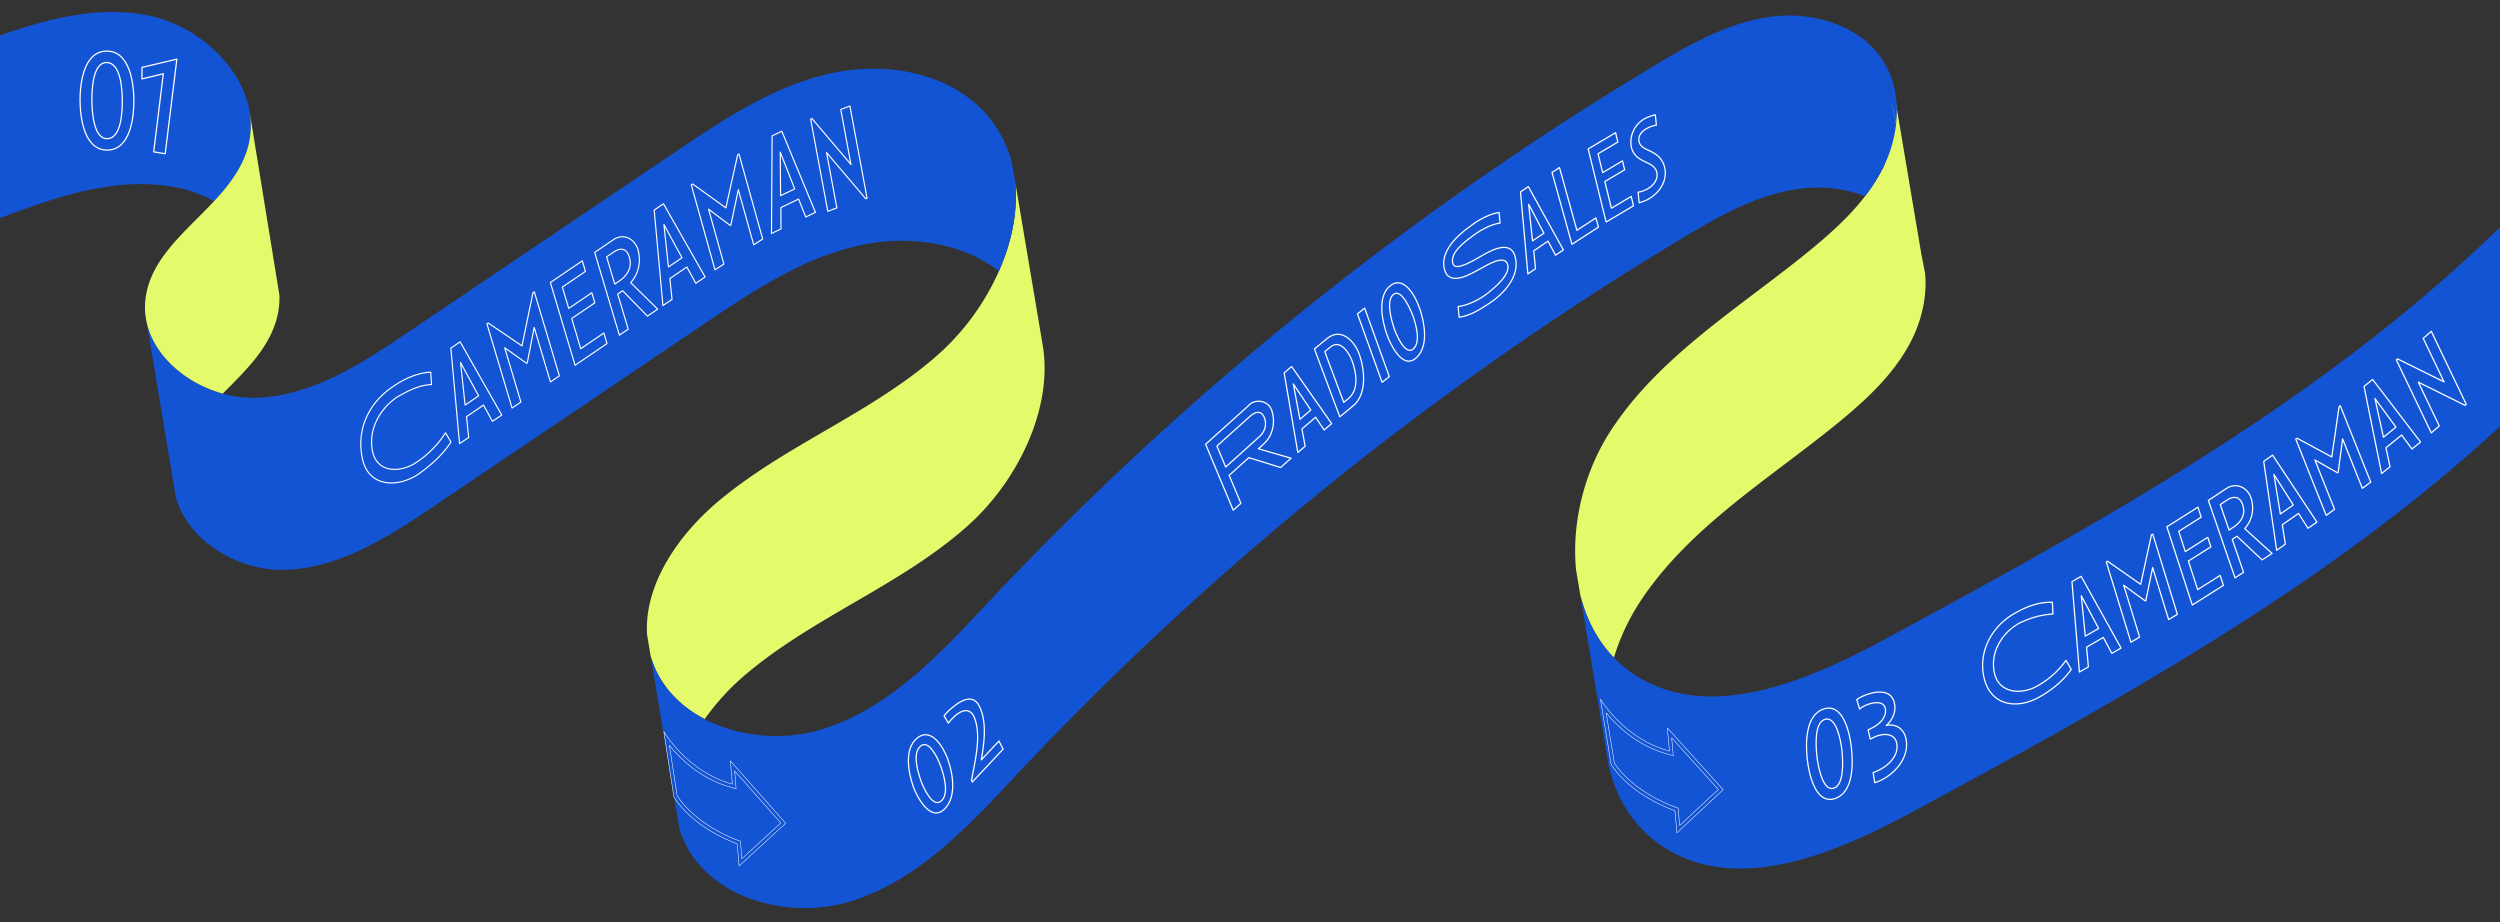
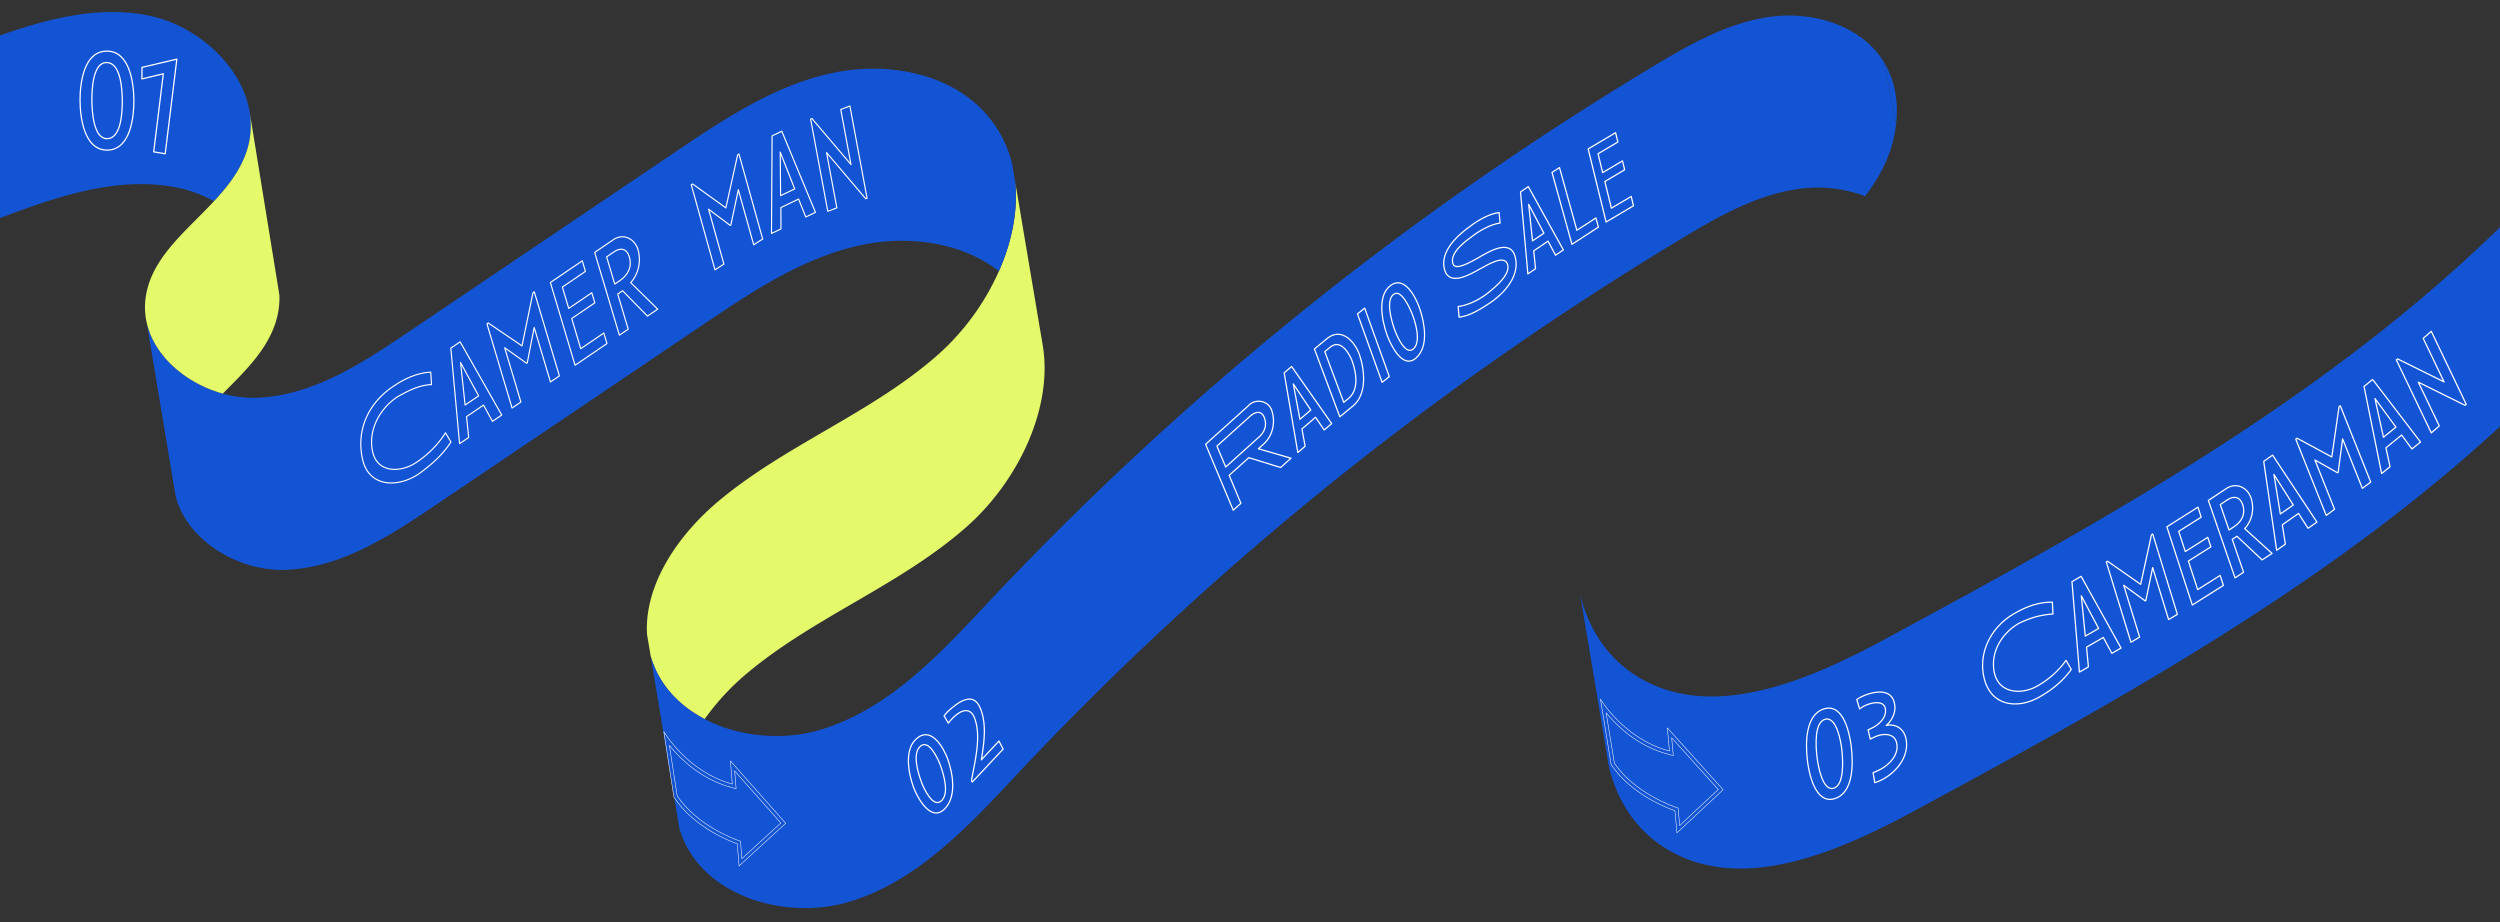
<svg xmlns="http://www.w3.org/2000/svg" width="2396" height="884" viewBox="0 0 2396 884" preserveAspectRatio="none">
  <rect x="0" y="0" width="2396" height="884" fill="#333333" stroke="none" />
  <defs>
    <clipPath id="clip-path">
      <rect id="長方形_1661" data-name="長方形 1661" width="2396" height="884" fill="none" />
    </clipPath>
  </defs>
  <g id="ribon_11_pc" clip-path="url(#clip-path)">
    <g id="グループ_4489" data-name="グループ 4489">
      <path id="パス_2735" data-name="パス 2735" d="M239.21,106.9l.08.49a78.649,78.649,0,0,1-2.07,34.99c-5.7,19.29-18.01,35.34-32.1,50.46a125.441,125.441,0,0,0-36.06-13.21c-58.79-11.46-118.44,10.14-174.45,31.4L-32.87,46.12C23.15,24.86,82.8,3.27,141.59,14.73c46.6,9.08,90.04,47.88,97.62,92.17Z" fill="#1354d4" />
      <path id="パス_2736" data-name="パス 2736" d="M998.96,328.66l.65,3.89c9.2,59.72-24.32,128.69-72.13,171.36-63.45,56.6-146.57,86.85-211.67,141.52a231.578,231.578,0,0,0-40.47,43.76c-24.32-12.69-43.54-32.68-51.45-59.39-.1-.39-.22-.74-.32-1.13l-3.46-20.75c-2.7-47.96,30.05-95.31,68.23-127.39,65.09-54.67,148.22-84.92,211.67-141.52a234.479,234.479,0,0,0,57.33-79.11c12.23-27.7,18.4-57.2,15.7-85.05l25.93,153.81Z" fill="#e4fa6b" />
-       <path id="パス_2737" data-name="パス 2737" d="M1845.06,262.22v.07c1.89,21.24-3.02,43.48-12.55,62.77-15.49,31.32-41.58,56.04-68.58,78.27-67.16,55.25-145.02,101.27-192.58,174.11a210.566,210.566,0,0,0-24.61,52.88c-16.12-16.6-26.65-37.46-32.24-60.25l-4.04-24.24c-4.33-45.31,8.32-94.91,33.42-133.29,47.56-72.84,125.41-118.85,192.58-174.11,18.45-15.21,36.51-31.54,50.99-50.39a167.9,167.9,0,0,0,17.59-27.88c6.29-12.71,10.81-68.17,8.07-84.66l28.17,167.3v.03l3.78,19.4Z" fill="#e4fa6b" />
      <path id="パス_2738" data-name="パス 2738" d="M2421.48,192.27l27.47,164.91c-174.53,179.67-394.18,300.94-614.46,420.1-75.15,40.69-169.65,81-240.98,33.91-27.35-18.05-44-45.38-51.55-76.29L1514.5,570.06c5.59,22.8,16.12,43.65,32.24,60.25a116.681,116.681,0,0,0,19.3,15.97c71.33,47.1,165.83,6.78,240.98-33.91,220.27-119.16,439.92-240.43,614.46-420.1Z" fill="#1354d4" />
      <line id="線_149" data-name="線 149" x1="0.29" y1="1.72" transform="translate(999.6 332.55)" fill="#fff" />
      <path id="パス_2739" data-name="パス 2739" d="M1805.63,59.68c-21.28-34.96-66.92-48.88-107.52-43.75-40.56,5.16-77.35,25.83-112.42,46.89-237.73,142.78-453.98,317-643.34,519.58-44.86,47.95-92.74,97.85-155.57,116.86-36.18,10.91-78.51,7.11-111.44-10.08-24.32-12.69-43.54-32.68-51.45-59.39-.1-.39-.22-.74-.32-1.13l27.47,164.91c.1.39.23.74.32,1.13,18.66,62.96,100.02,88.45,162.89,69.47,62.83-19.01,110.72-68.91,155.57-116.86,189.36-202.58,405.61-376.8,643.34-519.58,35.07-21.06,71.86-41.73,112.42-46.89a128.963,128.963,0,0,1,61.87,7.18,167.9,167.9,0,0,0,17.59-27.88,124.8,124.8,0,0,0,12.17-40.91v-.03l-11.58-59.53Z" fill="#1354d4" />
      <path id="パス_2740" data-name="パス 2740" d="M973.03,174.85c2.71,27.85-3.46,57.35-15.7,85.05-36.24-28.3-88.58-34.87-134.42-24.52-54.5,12.27-102.23,44.15-148.52,75.38Q545.99,397.385,417.6,483.97c-44.4,29.97-92.07,60.99-145.6,62.18-45.52,1.01-94.21-29.79-103.87-71.71L140.66,309.53c7.46,32.38,38.23,58.14,72.83,67.69a106.765,106.765,0,0,0,31.04,4.02c53.53-1.19,101.2-32.21,145.6-62.18q128.4-86.58,256.79-173.21c46.29-31.24,94.02-63.12,148.52-75.38,54.46-12.29,118.08-.72,153.05,42.81a112.061,112.061,0,0,1,21.46,43.34l.04.23,3.03,18Z" fill="#1354d4" />
      <line id="線_150" data-name="線 150" x1="1.25" y1="7.49" transform="translate(139.42 302.05)" fill="#fff" />
      <path id="パス_2741" data-name="パス 2741" d="M239.29,107.39,264.4,261.98,267.8,283v.07a77.417,77.417,0,0,1-3.11,24.21c-8.17,27.7-30.08,48.77-51.19,69.95-34.61-9.56-65.37-35.31-72.83-67.69a66.89,66.89,0,0,1-1.22-23.19c4.69-38.58,38.44-64.26,65.67-93.51,14.09-15.13,26.4-31.18,32.1-50.46a78.649,78.649,0,0,0,2.07-34.99Z" fill="#e4fa6b" />
      <line id="線_151" data-name="線 151" x2="0.08" y2="0.49" transform="translate(239.21 106.9)" fill="#fff" />
      <path id="パス_2742" data-name="パス 2742" d="M1817.2,119.21l-11.58-59.53C1816.4,77.41,1819.64,98.46,1817.2,119.21Z" fill="#1354d4" />
    </g>
    <g id="グループ_4490" data-name="グループ 4490" transform="translate(6.41 7.62) rotate(1)">
      <path id="パス_2743" data-name="パス 2743" d="M1764.723,763.411c-18.657,5.894-25.116-24.843-26.665-36.732-1.968-15.068-3.107-43.364,15.342-49.213,18.749-5.949,25.089,24.57,26.629,36.486,1.958,15.086,3.161,43.628-15.314,49.459Zm-10.012-76.024c-10.932,2.779-8.773,26.756-7.4,36.614,1.212,8.7,5.9,32.277,16.2,29.453,10.5-2.879,8.728-26.483,7.489-36.641-1.02-8.427-5.648-32.131-16.3-29.426Z" transform="translate(0 -36.253)" fill="none" stroke="#fff" stroke-linejoin="round" stroke-miterlimit="10" stroke-width="1.2" />
      <path id="パス_2744" data-name="パス 2744" d="M1812.392,743.961a35.432,35.432,0,0,1-4.71,1.831c-.711-3.817-1.066-5.721-1.776-9.538,1.649-.692,3.3-1.394,4.828-2.159,9.739-4.774,19.769-14.667,17.355-26.283-2.241-10.777-14.722-9.411-22.21-5.311l-3.243,1.622c-.884-3.526-1.321-5.284-2.2-8.81,1.366-.683,2.05-1.029,3.425-1.713,6.851-3.425,14.74-10.768,12.6-19.341-1.94-7.762-13.173-5.266-19.842-1.931a24.064,24.064,0,0,0-4.692,3.134c-1.139-3.6-1.713-5.4-2.861-9a36.235,36.235,0,0,1,5.111-3.079c9.894-4.81,27.832-9.2,31.056,6.231,2.059,8.226-2.259,16.508-7.47,21.208,7.434-1.895,16.353,1.339,19.013,12,4.227,17.428-9.393,34.09-24.388,41.141Z" transform="translate(-4.632 -34.668)" fill="none" stroke="#fff" stroke-linejoin="round" stroke-miterlimit="10" stroke-width="1.2" />
      <path id="パス_2745" data-name="パス 2745" d="M1975.77,652.259c-20.671,12.271-45.915,9.629-53.094-16.362-7.069-25.6,6.386-51.336,29.116-64.044,10.513-6.259,22.411-10.732,34.783-10.613.3,4.5.455,6.751.765,11.251-12.39,1.193-20.443,3.717-31.712,9.1-17.191,9.839-28.232,29.316-23.277,48.839,4.91,19.368,26.675,20.079,41.132,11.342a84.07,84.07,0,0,0,27.157-25.053c2.059,3.425,3.088,5.138,5.147,8.573-7.68,11.233-18.357,20.124-30.009,26.966Z" transform="translate(-16.354 -25.978)" fill="none" stroke="#fff" stroke-linejoin="round" stroke-miterlimit="10" stroke-width="1.2" />
      <path id="パス_2746" data-name="パス 2746" d="M2052.658,606.732l-8.454-15.086c-6.368,3.826-9.547,5.739-15.915,9.566.847,7.561,1.276,11.333,2.123,18.894l-8.527,5.129-8.664-86.555c3.48-2.1,5.22-3.134,8.7-5.229l39.438,68.053C2057.878,603.6,2056.138,604.646,2052.658,606.732Zm-30.236-54.615q2.241,19.282,4.482,38.572l12.663-7.607-17.145-30.965Z" transform="translate(-24.579 -23.506)" fill="none" stroke="#fff" stroke-linejoin="round" stroke-miterlimit="10" stroke-width="1.2" />
      <path id="パス_2747" data-name="パス 2747" d="M2109.665,569.372q-8.09-24.789-16.17-49.577-2.979,15.852-5.967,31.694l-.61.383c-8.345-5.858-12.517-8.782-20.862-14.64l16.1,49.359c-3.289,2.05-4.929,3.079-8.208,5.138L2049,515.24c.492-.31.738-.456,1.221-.765l32.077,21.609q4.756-23.8,9.5-47.619c.492-.31.738-.456,1.221-.765q12.476,38.249,24.944,76.489c-3.316,2.077-4.983,3.116-8.3,5.193Z" transform="translate(-27.763 -19.435)" fill="none" stroke="#fff" stroke-linejoin="round" stroke-miterlimit="10" stroke-width="1.2" />
      <path id="パス_2748" data-name="パス 2748" d="M2137.741,552.413q-12.845-37.265-25.681-74.539,14.731-9.661,29.453-19.314c1.312,3.808,1.968,5.7,3.28,9.511-8.527,5.585-12.791,8.381-21.309,13.975,2.651,7.7,3.981,11.543,6.632,19.241,8.527-5.585,12.791-8.381,21.309-13.975,1.248,3.626,1.877,5.439,3.125,9.065-8.527,5.594-12.791,8.381-21.308,13.975q4.687,13.6,9.374,27.2c8.527-5.585,12.791-8.381,21.309-13.975,1.312,3.808,1.968,5.7,3.28,9.511q-14.731,9.661-29.453,19.314Z" transform="translate(-33.374 -16.842)" fill="none" stroke="#fff" stroke-linejoin="round" stroke-miterlimit="10" stroke-width="1.2" />
      <path id="パス_2749" data-name="パス 2749" d="M2207.75,505.975q-12.258-11.137-24.524-22.265c-1.786,1.23-2.678,1.84-4.464,3.07q5.7,15.647,11.387,31.293c-3.225,2.214-4.837,3.325-8.072,5.548q-13.419-36.882-26.848-73.756c6.423-4.409,9.63-6.623,16.052-11.032,9.7-7.47,21.436-2.46,25.044,8.646,3.143,9.684,1.3,21.09-5.839,28.77q13.31,11.643,26.62,23.295c-3.744,2.569-5.612,3.863-9.356,6.432ZM2173.56,448.9c-2.751,1.886-4.118,2.833-6.869,4.719q4.427,12.148,8.846,24.288c1.749-1.2,2.624-1.8,4.382-3.006,7.3-5.011,11.606-12.353,8.181-21.764-2.669-7.334-8.518-8.372-14.531-4.245Z" transform="translate(-37.216 -14.77)" fill="none" stroke="#fff" stroke-linejoin="round" stroke-miterlimit="10" stroke-width="1.2" />
      <path id="パス_2750" data-name="パス 2750" d="M2256.32,471.97c-3.753-5.639-5.621-8.454-9.374-14.093-6.149,4.455-9.22,6.687-15.36,11.151,1.3,7.407,1.958,11.114,3.261,18.521-3.3,2.387-4.938,3.58-8.236,5.976q-6.956-42.485-13.9-84.97c3.362-2.441,5.038-3.662,8.4-6.095q21.81,31.7,43.611,63.416C2261.358,468.317,2259.682,469.538,2256.32,471.97Zm-33.6-51.035q3.416,18.9,6.823,37.807c4.892-3.544,7.334-5.32,12.226-8.864q-9.525-14.471-19.049-28.934Z" transform="translate(-42.331 -11.849)" fill="none" stroke="#fff" stroke-linejoin="round" stroke-miterlimit="10" stroke-width="1.2" />
      <path id="パス_2751" data-name="パス 2751" d="M2310.648,428.064q-9.866-23.531-19.742-47.072-1.845,16.057-3.7,32.113c-.237.182-.355.273-.583.456-8.773-4.765-13.164-7.142-21.937-11.907l19.66,46.863c-3.143,2.442-4.71,3.662-7.853,6.1q-15.237-36.308-30.464-72.626c.465-.364.7-.547,1.166-.911q16.836,8.7,33.662,17.419,3.047-24.16,6.095-48.311c.465-.364.7-.547,1.166-.911q15.237,36.308,30.464,72.617C2315.413,424.366,2313.819,425.6,2310.648,428.064Z" transform="translate(-45.296 -7.117)" fill="none" stroke="#fff" stroke-linejoin="round" stroke-miterlimit="10" stroke-width="1.2" />
      <path id="パス_2752" data-name="パス 2752" d="M2363.824,386.979c-4.045-5.266-6.067-7.9-10.122-13.164-5.931,4.974-8.891,7.461-14.813,12.444,1.685,7.243,2.532,10.868,4.227,18.111l-7.944,6.669q-9.156-41.6-18.3-83.194c3.243-2.724,4.865-4.081,8.108-6.805q23.477,29.571,46.954,59.134c-3.243,2.724-4.865,4.081-8.108,6.805Zm-36.286-47.728,8.782,36.96c4.719-3.963,7.069-5.94,11.788-9.9q-10.29-13.529-20.571-27.057Z" transform="translate(-51.599 -4.604)" fill="none" stroke="#fff" stroke-linejoin="round" stroke-miterlimit="10" stroke-width="1.2" />
      <path id="パス_2753" data-name="パス 2753" d="M2418.067,338.646c-.446.41-.674.61-1.121,1.02q-22.575-10.714-45.159-21.418,10.413,20.8,20.817,41.588c-3.006,2.724-4.509,4.09-7.525,6.823q-17.355-34.669-34.71-69.346c.446-.41.674-.61,1.121-1.02q22.493,10.645,44.977,21.29-10.358-20.689-20.717-41.387c3.043-2.76,4.564-4.136,7.607-6.9q17.355,34.669,34.71,69.346Z" transform="translate(-54.58)" fill="none" stroke="#fff" stroke-linejoin="round" stroke-miterlimit="10" stroke-width="1.2" />
    </g>
    <g id="グループ_4491" data-name="グループ 4491" transform="translate(0 -2)">
      <path id="パス_2754" data-name="パス 2754" d="M904.59,777.94c-13.17,11.94-25.8-12.48-29.04-21.36-4.94-13.52-9.6-37.39,4.01-47.62,13.79-10.36,25.24,10.5,28.97,21.16C913.42,744.11,917.11,766.58,904.59,777.94Zm-22.14-61.01c-8.18,6.53-3.14,24.06.39,33.93,2.37,6.61,11.05,25.33,18.93,19.05,8.12-6.46,3.21-24.09-.32-33.99-2.36-6.64-11.02-25.38-19.01-19Z" fill="none" stroke="#fff" stroke-linejoin="round" stroke-miterlimit="10" stroke-width="1.2" />
      <path id="パス_2755" data-name="パス 2755" d="M931.83,751.5c-.29-.56-.44-.84-.73-1.4,3.08-18.16,10.14-43.65,2.25-61.51-4.63-8.95-12.88-6.27-21.39,2.81a40.545,40.545,0,0,0-3.04,3.65c-1.64-2.77-2.46-4.15-4.1-6.92a49.162,49.162,0,0,1,3.44-4.08c7.98-7.19,23.5-20.75,30.93-4.01,6.79,15.3,3.91,34.11,1.33,50.2,6.75-7.21,10.13-10.81,16.88-18.02,1.6,3.09,2.4,4.63,3.99,7.72q-14.79,15.78-29.57,31.56Z" fill="none" stroke="#fff" stroke-linejoin="round" stroke-miterlimit="10" stroke-width="1.2" />
      <path id="パス_2756" data-name="パス 2756" d="M1227.37,450.06q-15.27-4.71-30.53-9.43c-7.52,6.77-11.28,10.15-18.8,16.92l11.23,26.81c-2.93,2.64-4.4,3.96-7.34,6.6l-26.47-63.18q20.34-18.3,40.67-36.6c6.33-7.68,19.39-5.51,22.66,3.99,3.71,10.78,1.47,24.01-7.43,32.12-2.14,1.92-3.21,2.88-5.34,4.81l31.25,9.05C1233.31,444.71,1231.33,446.5,1227.37,450.06Zm-29.32-49.13q-15.885,14.295-31.76,28.59c3.36,8.02,5.04,12.03,8.41,20.06q16.2-14.58,32.41-29.17c4.06-3.65,7.88-10.45,4.5-18.51-2.67-6.37-8.14-5.84-13.55-.97Z" fill="none" stroke="#fff" stroke-linejoin="round" stroke-miterlimit="10" stroke-width="1.2" />
      <path id="パス_2757" data-name="パス 2757" d="M1269.09,414.09c-3.3-4.87-4.95-7.31-8.25-12.18l-13.07,11.17c1.22,6.65,1.83,9.97,3.06,16.62-2.8,2.39-4.2,3.59-7,5.98q-6.54-38.145-13.09-76.3c2.86-2.44,4.29-3.66,7.15-6.11q19.185,27.345,38.37,54.7c-2.86,2.44-4.29,3.66-7.15,6.11Zm-29.59-44.13q3.18,16.95,6.37,33.9c4.16-3.55,6.24-5.33,10.4-8.88Z" fill="none" stroke="#fff" stroke-linejoin="round" stroke-miterlimit="10" stroke-width="1.2" />
      <path id="パス_2758" data-name="パス 2758" d="M1296.24,391.45c-4.87,4-7.3,6-12.17,10l-24.32-65.03c4.87-4,7.3-6,12.17-10,13.76-11.23,26.76,2.98,31.12,15.93,4.86,14.43,7.37,38-6.79,49.1Zm-21.26-56.82-5.32,4.37q9.09,24.315,18.19,48.63l5.32-4.37c9.46-8.97,6.55-24.38,2.83-34.99-2.62-7.46-11.24-21.77-21.01-13.64Z" fill="none" stroke="#fff" stroke-linejoin="round" stroke-miterlimit="10" stroke-width="1.2" />
      <path id="パス_2759" data-name="パス 2759" d="M1324.61,368.43,1301,302.83l6.9-5.5q11.8,32.8,23.61,65.6Z" fill="none" stroke="#fff" stroke-linejoin="round" stroke-miterlimit="10" stroke-width="1.2" />
      <path id="パス_2760" data-name="パス 2760" d="M1357.05,345.18c-13.21,11.58-24.94-14.16-27.88-22.61-4.56-13.12-9.66-37.39,3.74-47.06,13.66-9.86,24.48,12.42,27.88,22.61C1365.33,311.71,1369.53,334.24,1357.05,345.18Zm-21.22-61.24c-7.62,5.27-2.82,23.61.43,33.14,2.14,6.28,10.39,25.32,17.86,19.66,7.82-5.92,3.24-23.72-.43-33.14-2.34-6-10.52-24.74-17.86-19.66Z" fill="none" stroke="#fff" stroke-linejoin="round" stroke-miterlimit="10" stroke-width="1.2" />
      <path id="パス_2761" data-name="パス 2761" d="M1428.09,292.27c-9.16,5.93-18.56,12.21-29.68,13.76-.37-4.1-.55-6.15-.92-10.25,9.55-1.12,20.45-6.65,27.8-12.42,8.61-6.76,23.47-19.28,19.24-28.84-3.56-8.04-18.3.96-25.56,4.93-9.13,4.99-29.84,17.81-34.53.93-4.74-17.06,12.11-32.78,24.93-41.74,7.4-5.73,17.87-11.67,27.36-12.96.39,4.04.58,6.06.96,10.09-8.84,1.18-18.74,6.8-25.6,11.82-7.83,5.73-22.04,16.04-19.85,26.34,1.28,6.04,8.59,4.27,24.02-4.57,8.93-5.11,30.58-19.29,35.73-1.79,5.36,18.19-9.9,35.26-23.92,44.69Z" fill="none" stroke="#fff" stroke-linejoin="round" stroke-miterlimit="10" stroke-width="1.2" />
      <path id="パス_2762" data-name="パス 2762" d="M1490.82,246.58c-2.88-5.38-4.32-8.08-7.19-13.46-5.49,3.71-8.23,5.56-13.71,9.27.7,6.86,1.04,10.29,1.74,17.15-2.94,1.99-4.41,2.98-7.35,4.97q-3.525-39.3-7.06-78.59c3-2.03,4.5-3.04,7.5-5.07l33.57,60.66c-3,2.03-4.5,3.04-7.5,5.07Zm-25.74-48.73q1.845,17.5,3.68,35l10.91-7.38q-7.29-13.815-14.59-27.63Z" fill="none" stroke="#fff" stroke-linejoin="round" stroke-miterlimit="10" stroke-width="1.2" />
      <path id="パス_2763" data-name="パス 2763" d="M1506.55,236.14l-19.09-68.87c2.87-1.86,4.3-2.8,7.17-4.66q8.325,30.045,16.66,60.08c7.29-4.74,10.93-7.11,18.22-11.84.97,3.52,1.46,5.27,2.44,8.79q-12.69,8.25-25.39,16.5Z" fill="none" stroke="#fff" stroke-linejoin="round" stroke-miterlimit="10" stroke-width="1.2" />
      <path id="パス_2764" data-name="パス 2764" d="M1539.28,214.78q-8.58-35.025-17.17-70.06,13.125-7.77,26.26-15.55c.88,3.58,1.32,5.36,2.19,8.94l-19,11.25c1.77,7.23,2.66,10.85,4.43,18.08l19-11.25c.84,3.41,1.25,5.11,2.09,8.52l-19,11.25,6.27,25.57,19-11.25c.88,3.58,1.31,5.36,2.19,8.94q-13.125,7.77-26.26,15.55Z" fill="none" stroke="#fff" stroke-linejoin="round" stroke-miterlimit="10" stroke-width="1.2" />
-       <path id="パス_2765" data-name="パス 2765" d="M1576.53,194.43a57.361,57.361,0,0,1-5.56,1.88c-.4-4.03-.6-6.04-1-10.07a35.455,35.455,0,0,0,5.52-1.53c8.47-3.39,13.47-9.78,12.52-16.53-.74-5.23-3.9-7.77-11.28-11.13-5.77-2.63-12.39-6.62-13.56-15.97a25.8,25.8,0,0,1,17.18-27.15,32.27,32.27,0,0,1,6.15-1.89c.39,3.94.58,5.91.97,9.86a27.966,27.966,0,0,0-6,1.72c-7.19,2.88-11.49,7.72-10.7,13.27.77,5.45,4.89,7.13,10.68,9.88,6.69,3.18,12.67,7.65,14.27,17.41,2.17,13.23-7.56,25.31-19.19,30.26Z" fill="none" stroke="#fff" stroke-linejoin="round" stroke-miterlimit="10" stroke-width="1.2" />
    </g>
    <g id="グループ_4492" data-name="グループ 4492">
      <path id="パス_2766" data-name="パス 2766" d="M401.52,454.08c-20.43,13.84-48.21,12.92-54.13-14.22-6.02-27.58,5.28-53.45,29.9-69.82,10.54-7.15,22.64-12.71,35.53-13.36.3,4.76.45,7.14.74,11.91-12.02.47-22.17,5.89-32.39,11.57-17.53,11.49-28.81,32.7-23.91,53.3s27.82,19.36,41.93,9.6a95.7,95.7,0,0,0,27.79-28.25c2.09,3.52,3.14,5.28,5.23,8.8-8.19,12.59-18.7,21.68-30.71,30.46Z" fill="none" stroke="#fff" stroke-linejoin="round" stroke-miterlimit="10" stroke-width="1.1" />
      <path id="パス_2767" data-name="パス 2767" d="M471.95,403.81c-3.42-6.23-5.13-9.34-8.54-15.57-6.51,4.42-9.77,6.63-16.29,11.06.82,7.99,1.24,11.98,2.06,19.97l-8.73,5.93q-4.185-45.78-8.37-91.55c3.56-2.42,5.35-3.63,8.91-6.05l39.87,70.17c-3.56,2.42-5.34,3.63-8.91,6.05Zm-30.56-56.39q2.19,20.385,4.37,40.77c5.18-3.52,7.77-5.28,12.96-8.79q-8.67-15.99-17.33-31.97Z" fill="none" stroke="#fff" stroke-linejoin="round" stroke-miterlimit="10" stroke-width="1.1" />
      <path id="パス_2768" data-name="パス 2768" d="M527.55,366.07q-7.8-26.13-15.59-52.25-3.315,16.965-6.64,33.94l-.63.43-21-14.9q7.755,26.01,15.52,52.01c-3.38,2.3-5.07,3.45-8.46,5.74q-12.03-40.3-24.05-80.61c.5-.34.76-.51,1.26-.86q16.155,10.98,32.3,21.95,5.265-25.515,10.53-51.02c.5-.34.76-.51,1.26-.85q12.03,40.3,24.05,80.61l-8.55,5.8Z" fill="none" stroke="#fff" stroke-linejoin="round" stroke-miterlimit="10" stroke-width="1.1" />
      <path id="パス_2769" data-name="パス 2769" d="M551.14,350.06l-23.67-79.32q15.3-10.38,30.59-20.77c1.21,4.05,1.81,6.07,3.02,10.12l-22.13,15.03c2.44,8.19,3.67,12.28,6.11,20.47l22.13-15.03c1.15,3.86,1.73,5.79,2.88,9.65l-22.13,15.03,8.64,28.95,22.13-15.03c1.21,4.05,1.81,6.07,3.02,10.12q-15.3,10.38-30.59,20.77Z" fill="none" stroke="#fff" stroke-linejoin="round" stroke-miterlimit="10" stroke-width="1.1" />
      <path id="パス_2770" data-name="パス 2770" d="M620.51,302.95,596.7,278.64l-4.68,3.18,10.05,33.66c-3.38,2.3-5.07,3.45-8.46,5.74L569.94,241.9l16.82-11.42c10.17-7.86,22.01-1.91,24.99,9.78,2.66,10.44.32,22.49-7.32,30.59q12.945,12.72,25.88,25.45c-3.92,2.66-5.88,4-9.81,6.66Zm-31.93-61.68c-2.88,1.96-4.32,2.93-7.2,4.89,3.12,10.45,4.68,15.67,7.8,26.12l4.59-3.12c7.65-5.19,12.37-12.93,9.35-23.05-2.35-7.88-8.24-9.12-14.54-4.85Z" fill="none" stroke="#fff" stroke-linejoin="round" stroke-miterlimit="10" stroke-width="1.1" />
-       <path id="パス_2771" data-name="パス 2771" d="M666.84,271.49c-3.42-6.23-5.13-9.34-8.54-15.57-6.51,4.42-9.77,6.64-16.29,11.06.83,7.99,1.24,11.98,2.07,19.97l-8.73,5.93q-4.2-45.765-8.39-91.54c3.56-2.42,5.34-3.63,8.91-6.05q19.935,35.07,39.88,70.15c-3.56,2.42-5.34,3.63-8.91,6.05Zm-30.57-56.38q2.19,20.385,4.38,40.76c5.18-3.52,7.77-5.28,12.96-8.8q-8.67-15.975-17.33-31.96Z" fill="none" stroke="#fff" stroke-linejoin="round" stroke-miterlimit="10" stroke-width="1.1" />
      <path id="パス_2772" data-name="パス 2772" d="M722.35,234.63q-7.365-26.415-14.74-52.82-3.57,16.905-7.15,33.82c-.25.16-.38.25-.64.41-8.29-6.22-12.43-9.33-20.72-15.54q7.335,26.295,14.68,52.58c-3.41,2.2-5.12,3.3-8.53,5.51l-22.74-81.48,1.27-.82,31.88,22.94q5.64-25.41,11.29-50.82l1.27-.82,22.74,81.48c-3.45,2.23-5.17,3.34-8.62,5.56Z" fill="none" stroke="#fff" stroke-linejoin="round" stroke-miterlimit="10" stroke-width="1.1" />
      <path id="パス_2773" data-name="パス 2773" d="M772.23,207.97c-2.74-6.88-4.11-10.32-6.86-17.2-6.79,3.27-10.19,4.9-16.98,8.17.04,8.18.06,12.27.1,20.45-3.64,1.75-5.46,2.63-9.1,4.38q.3-46.77.59-93.55c3.71-1.79,5.57-2.68,9.29-4.47q16.125,38.88,32.24,77.75c-3.71,1.79-5.57,2.68-9.29,4.47Zm-24.46-62.22q.18,20.895.36,41.78c5.4-2.6,8.1-3.9,13.51-6.5q-6.93-17.64-13.87-35.27Z" fill="none" stroke="#fff" stroke-linejoin="round" stroke-miterlimit="10" stroke-width="1.1" />
      <path id="パス_2774" data-name="パス 2774" d="M828.46,193.18c-.54.12-.81.19-1.35.31q-15.51-24.525-31.01-49.06l2.39,53.87c-3.63.83-5.44,1.24-9.06,2.07q-2-44.91-3.99-89.83c.54-.12.81-.19,1.35-.31q15.45,24.405,30.9,48.82-1.185-26.8-2.38-53.61c3.66-.84,5.5-1.25,9.16-2.09Q826.465,148.26,828.46,193.18Z" transform="translate(-16.282 113.982) rotate(-8)" fill="none" stroke="#fff" stroke-linejoin="round" stroke-miterlimit="10" stroke-width="1.1" />
    </g>
    <path id="パス_2775" data-name="パス 2775" d="M641.53,714.35c10.21,12.7,30.03,32.35,59.53,40.37l4.44,1.21-.39-4.71-1.02-12.4,44.25,49.93-37.32,34.2-1.19-14.51-.18-2.22-2.05-.71c-4.04-1.41-39.74-14.49-58.61-42.79l-7.45-48.38m-5.34-13.2,9.68,62.83c19.21,29.42,55.36,42.87,60.7,44.73l1.75,21.24,44.66-40.92-52.95-59.74,1.83,22.19c-43.48-11.83-65.67-50.33-65.67-50.33Z" fill="none" stroke="#fff" stroke-linejoin="round" stroke-miterlimit="10" stroke-width="0.48" />
    <path id="パス_2776" data-name="パス 2776" d="M1539.34,683.2c10.33,12.6,30.32,32.07,59.89,39.83l4.45,1.17-.43-4.71-1.13-12.39,44.7,49.53-37.01,34.54-1.33-14.5-.2-2.22-2.05-.7c-4.05-1.37-39.87-14.13-59-42.26l-7.89-48.31m-5.45-13.14,10.25,62.74c19.48,29.24,55.75,42.37,61.1,44.18l1.94,21.22,44.28-41.32-53.48-59.26,2.03,22.17c-43.59-11.44-66.12-49.73-66.12-49.73h0Z" fill="none" stroke="#fff" stroke-linejoin="round" stroke-miterlimit="10" stroke-width="0.48" />
    <g id="グループ_4512" data-name="グループ 4512" transform="translate(-7 -5.398)">
      <path id="パス_2529" data-name="パス 2529" d="M109.87,149.24c-22.2.23-26.03-31.1-26.15-47.29-.12-16.23,3.34-47.3,25.44-47.55,22.23-.25,26.04,30.8,26.15,47.03s-3.25,47.59-25.44,47.82Zm-.63-83.89c-13.45-.24-14.25,26.5-14.17,36.62.08,10.1,1.54,36.84,14.83,36.32,13.47-.52,14.36-26.03,14.29-36.62s-1.32-36.07-14.95-36.32Z" fill="none" stroke="#fff" stroke-linejoin="round" stroke-miterlimit="10" stroke-width="1.2" />
      <path id="パス_2530" data-name="パス 2530" d="M154.31,150.94q4.605-37.425,9.22-74.85c-8.21,1.97-12.32,2.96-20.53,4.93.03-4.42.05-6.63.09-11.05l33.41-7.91q-5.58,45.36-11.17,90.71c-4.4-.74-6.61-1.1-11.01-1.84Z" fill="none" stroke="#fff" stroke-linejoin="round" stroke-miterlimit="10" stroke-width="1.2" />
    </g>
  </g>
</svg>